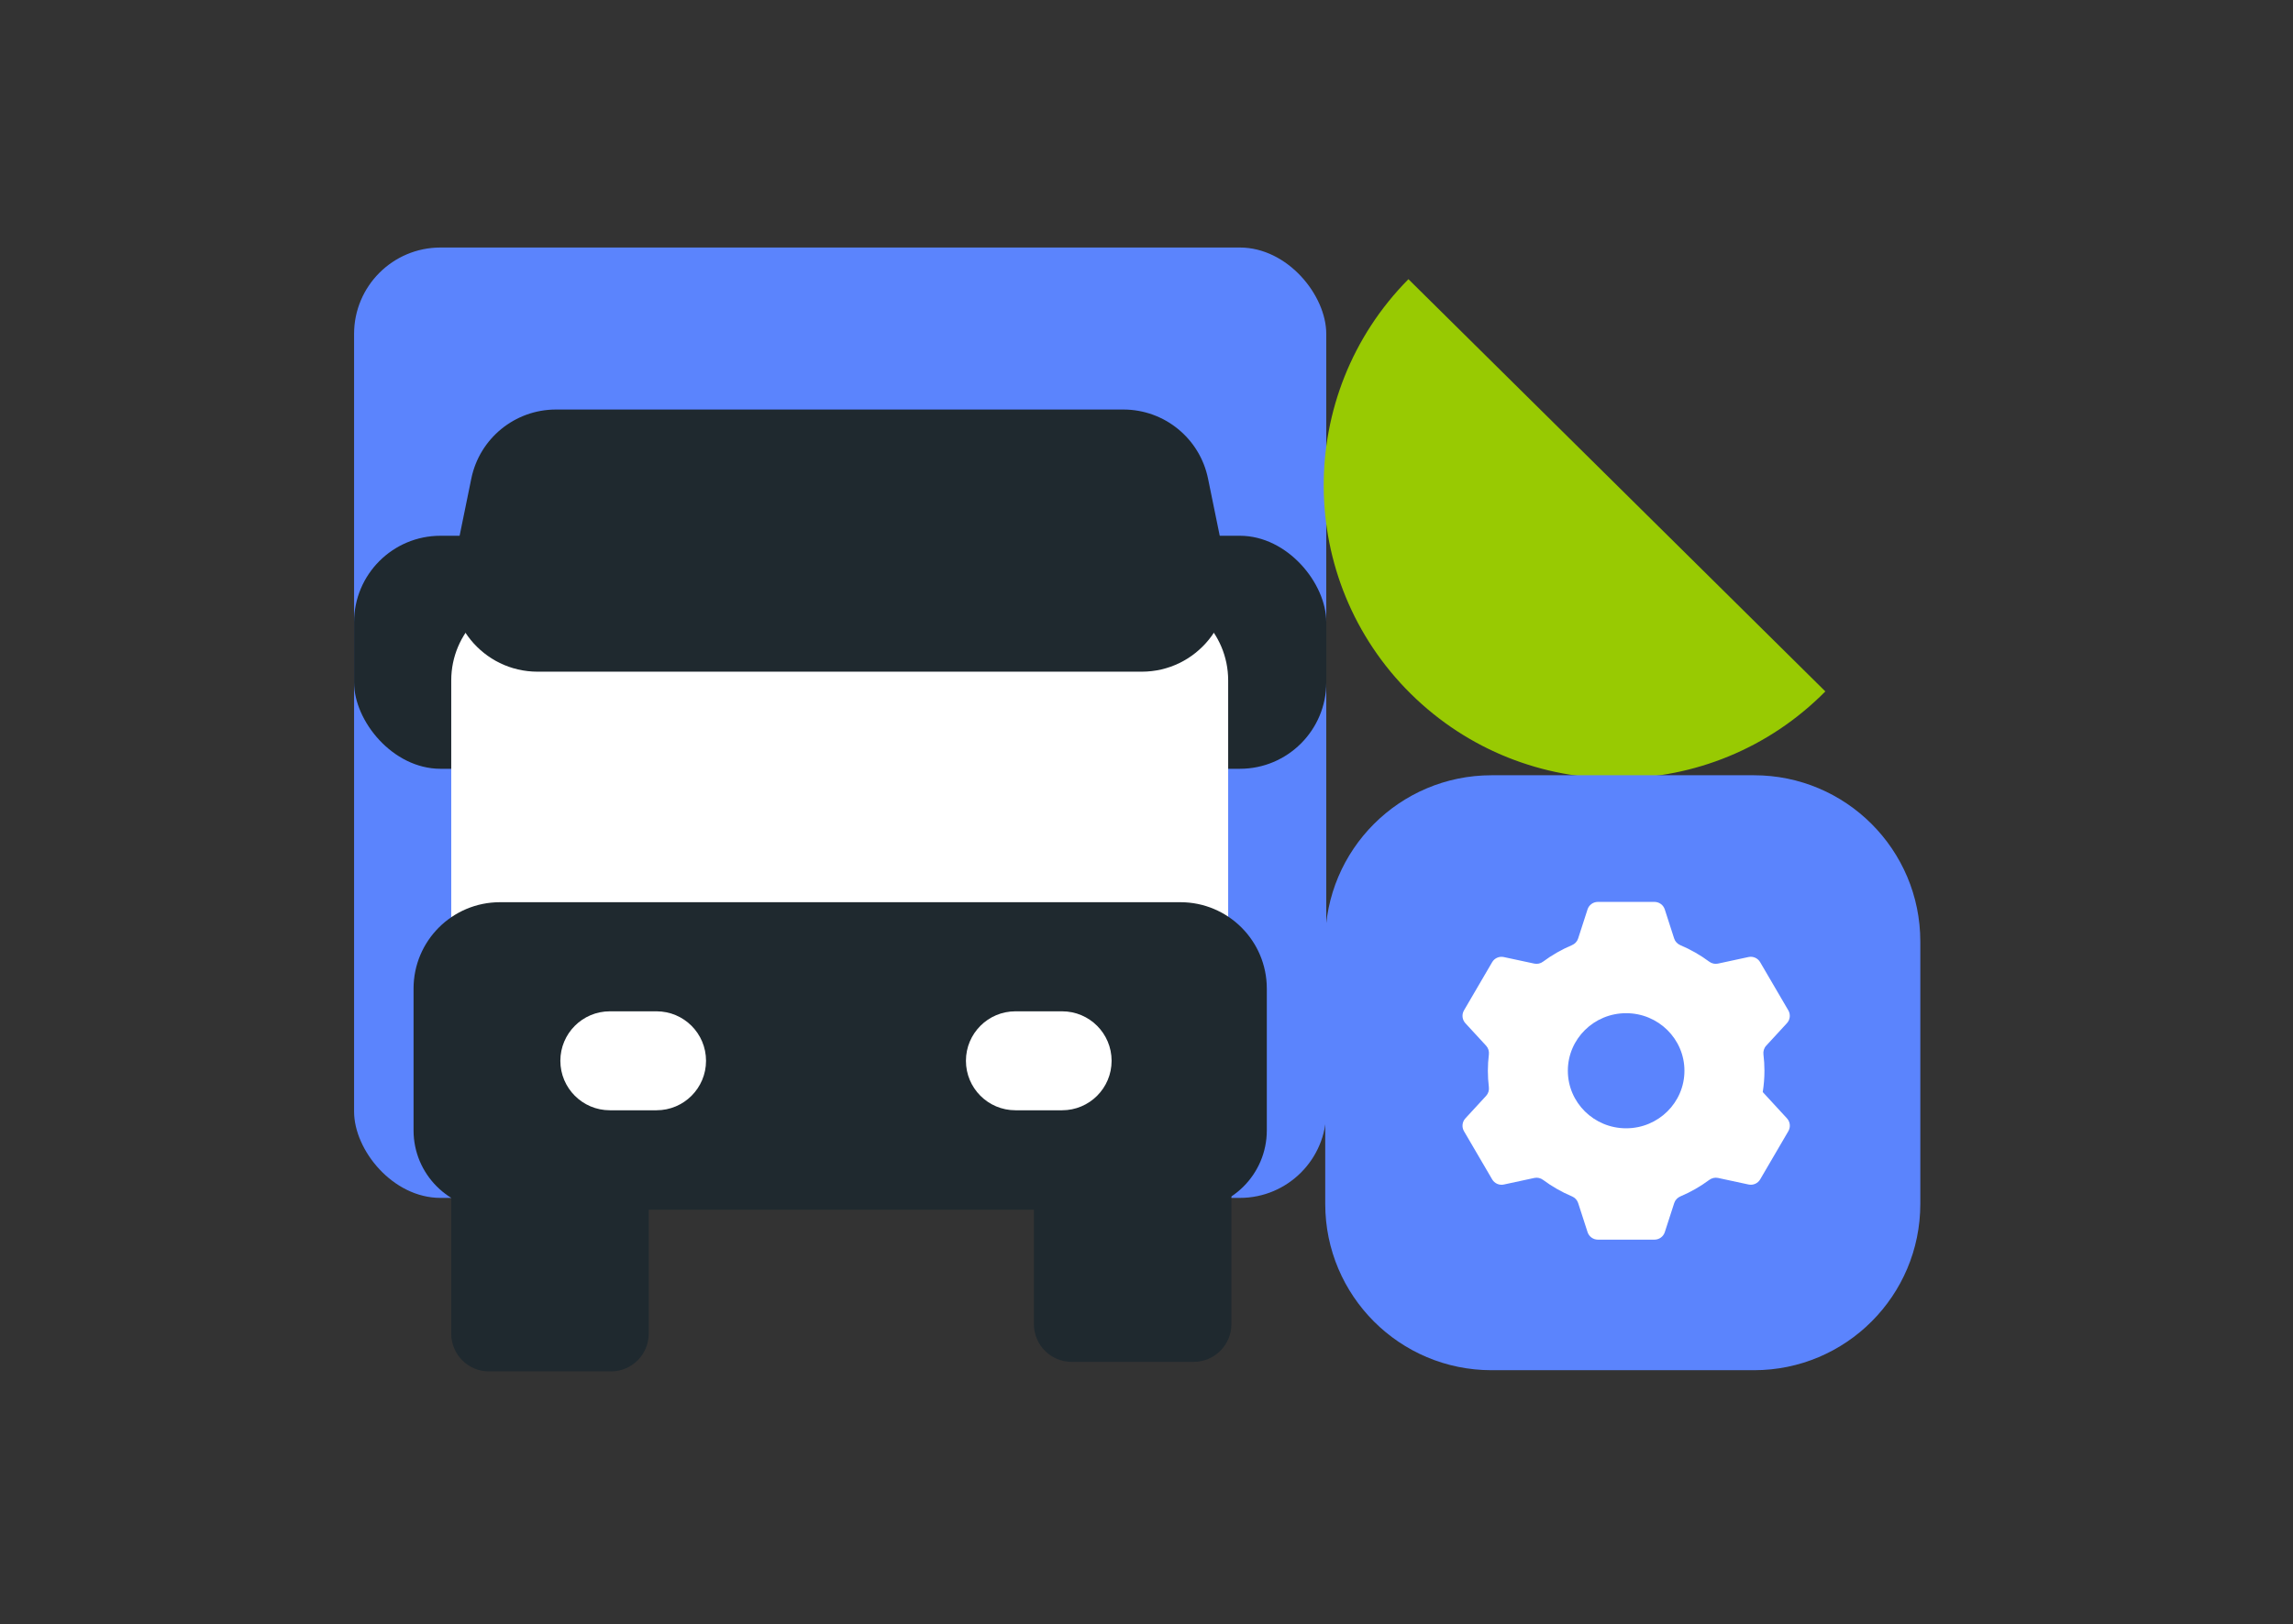
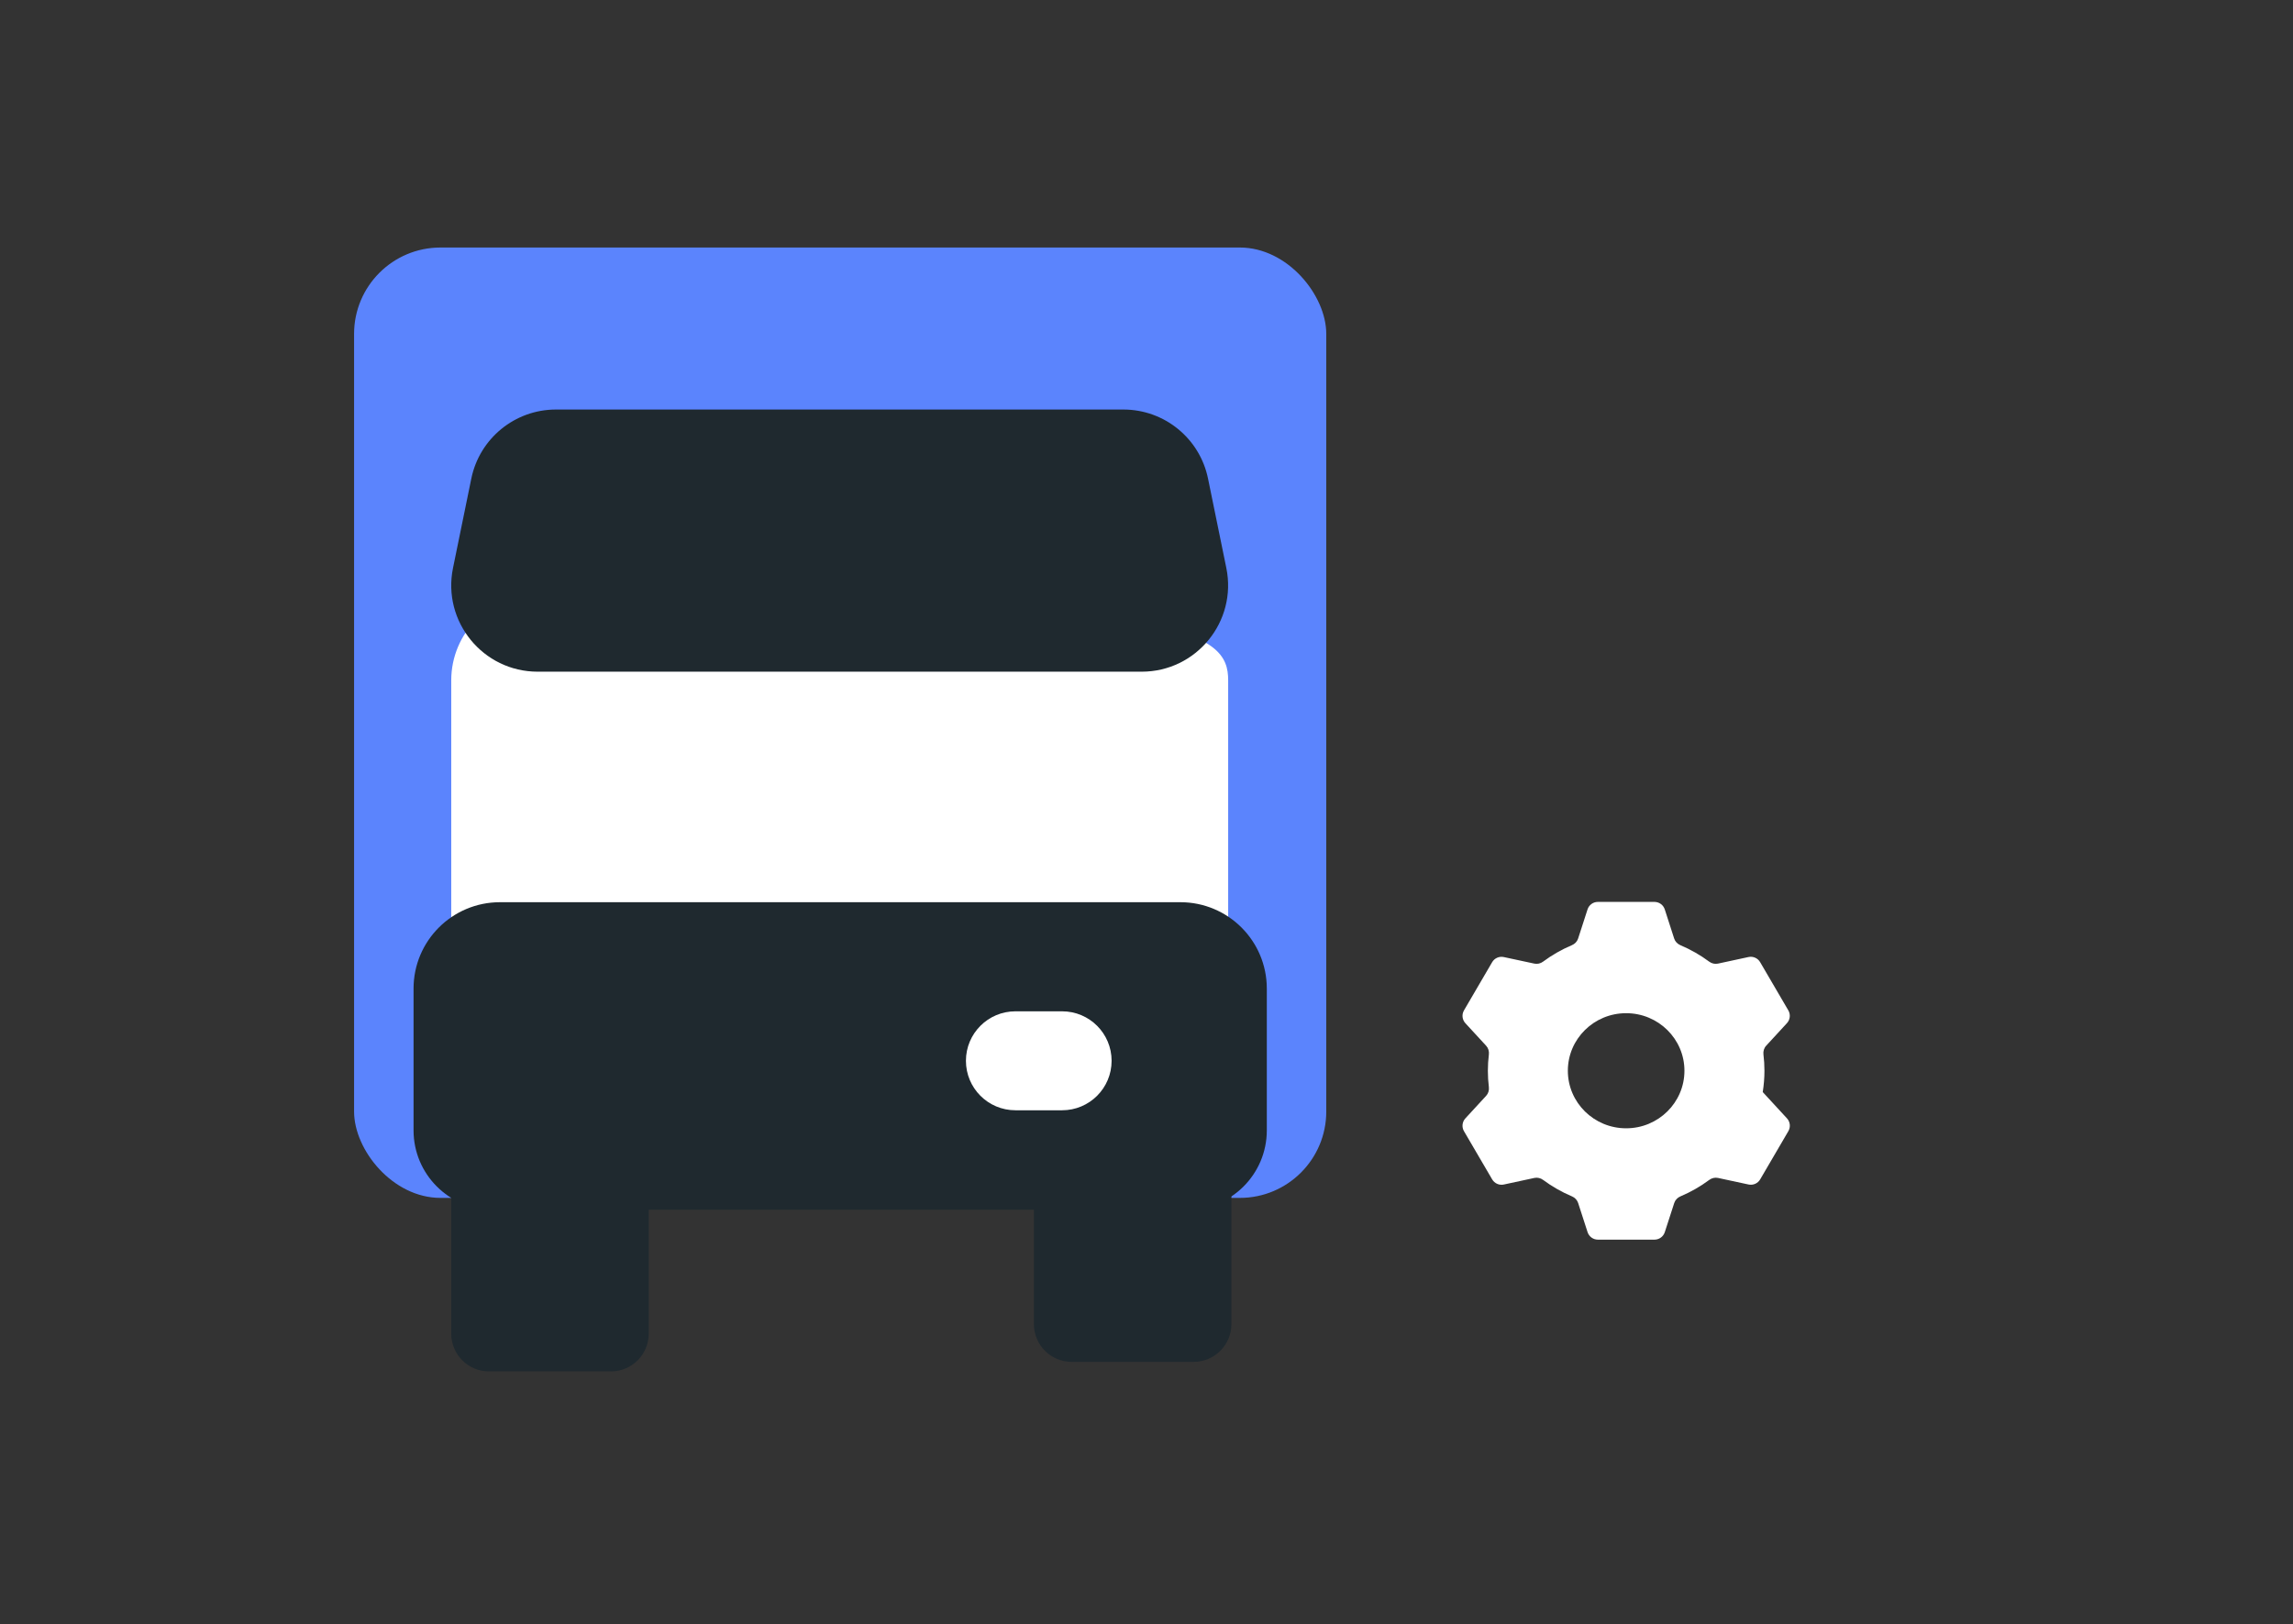
<svg xmlns="http://www.w3.org/2000/svg" width="175" height="124" viewBox="0 0 175 124" fill="none">
  <rect x="0" y="0" width="175" height="124" fill="#333333" stroke="none" />
  <rect x="27.023" y="18.895" width="74.197" height="72.548" rx="6.595" fill="#5B84FD" />
  <path d="M78.906 80.934H93.98V101.077C93.98 102.668 92.689 103.959 91.098 103.959H81.788C80.198 103.959 78.906 102.668 78.906 101.077V80.934Z" fill="#1F292F" />
  <path d="M34.438 81.663H49.511V101.806C49.511 103.397 48.22 104.688 46.629 104.688H37.319C35.729 104.688 34.438 103.397 34.438 101.806V81.663Z" fill="#1F292F" />
-   <rect x="85.656" y="40.898" width="15.565" height="17.788" rx="6.595" fill="#1F292F" />
-   <rect x="27.023" y="40.898" width="15.565" height="17.788" rx="6.595" fill="#1F292F" />
-   <path d="M34.438 51.94C34.438 48.297 37.39 45.345 41.033 45.345L87.137 45.345C90.78 45.345 93.733 48.298 93.733 51.94V78.032C93.733 81.675 90.78 84.628 87.137 84.628H41.033C37.39 84.628 34.438 81.675 34.438 78.032L34.438 51.94Z" fill="white" />
+   <path d="M34.438 51.94C34.438 48.297 37.39 45.345 41.033 45.345C90.78 45.345 93.733 48.298 93.733 51.94V78.032C93.733 81.675 90.78 84.628 87.137 84.628H41.033C37.39 84.628 34.438 81.675 34.438 78.032L34.438 51.94Z" fill="white" />
  <path d="M35.97 36.535C36.598 33.465 39.298 31.262 42.431 31.262H85.735C88.868 31.262 91.568 33.465 92.196 36.535L93.592 43.356C94.429 47.445 91.305 51.274 87.131 51.274H41.035C36.861 51.274 33.737 47.445 34.574 43.356L35.97 36.535Z" fill="#1F292F" />
  <path d="M31.562 75.466C31.562 71.824 34.515 68.871 38.158 68.871H90.087C93.73 68.871 96.682 71.824 96.682 75.466V86.287C96.682 89.632 93.97 92.344 90.625 92.344H37.62C34.275 92.344 31.562 89.632 31.562 86.287V75.466Z" fill="#1F292F" />
  <path d="M81.06 77.2H77.496C75.41 77.2 73.719 78.891 73.719 80.977V80.977C73.719 83.063 75.41 84.754 77.496 84.754H81.06C83.146 84.754 84.837 83.063 84.837 80.977V80.977C84.837 78.891 83.146 77.2 81.06 77.2Z" fill="white" />
-   <path d="M50.107 77.2H46.542C44.457 77.2 42.766 78.891 42.766 80.977V80.977C42.766 83.063 44.457 84.754 46.542 84.754H50.107C52.193 84.754 53.884 83.063 53.884 80.977V80.977C53.884 78.891 52.193 77.2 50.107 77.2Z" fill="white" />
-   <path d="M107.49 21.312C98.8 30.099 98.879 44.266 107.665 52.956C116.452 61.646 130.619 61.567 139.309 52.78L107.49 21.312Z" fill="#98CA02" />
-   <path d="M133.864 59.18H113.834C106.824 59.18 101.141 64.863 101.141 71.873V91.903C101.141 98.913 106.824 104.596 113.834 104.596H133.864C140.874 104.596 146.557 98.913 146.557 91.903V71.873C146.557 64.863 140.874 59.18 133.864 59.18Z" fill="#5B84FD" />
  <path d="M134.531 83.365C134.614 82.836 134.661 82.292 134.661 81.739C134.661 81.318 134.635 80.902 134.585 80.494C134.555 80.25 134.627 80.005 134.794 79.825L136.378 78.104C136.624 77.837 136.667 77.44 136.483 77.127L134.332 73.447C134.151 73.138 133.793 72.98 133.443 73.056L131.114 73.558C130.878 73.609 130.635 73.55 130.442 73.406C129.768 72.905 129.031 72.484 128.245 72.152C128.021 72.057 127.846 71.875 127.771 71.644L127.054 69.421C126.943 69.079 126.625 68.848 126.267 68.848H121.947C121.588 68.848 121.27 69.079 121.16 69.42L120.441 71.643C120.366 71.875 120.19 72.057 119.966 72.151C119.18 72.482 118.443 72.905 117.769 73.406C117.576 73.55 117.333 73.609 117.098 73.558L114.768 73.058C114.418 72.983 114.06 73.141 113.88 73.449L111.73 77.129C111.547 77.443 111.59 77.839 111.836 78.107L113.421 79.828C113.587 80.008 113.659 80.252 113.63 80.495C113.58 80.903 113.553 81.318 113.553 81.739C113.553 82.159 113.579 82.575 113.629 82.984C113.659 83.228 113.587 83.472 113.42 83.653L111.836 85.373C111.59 85.64 111.547 86.037 111.73 86.351L113.882 90.031C114.063 90.339 114.421 90.497 114.77 90.422L117.1 89.92C117.336 89.869 117.578 89.928 117.772 90.072C118.446 90.572 119.183 90.994 119.969 91.326C120.193 91.42 120.368 91.602 120.443 91.833L121.162 94.057C121.273 94.398 121.591 94.63 121.949 94.63H126.269C126.628 94.63 126.946 94.398 127.056 94.057L127.776 91.834C127.851 91.602 128.026 91.421 128.251 91.326C129.036 90.995 129.773 90.572 130.447 90.071C130.64 89.928 130.883 89.869 131.119 89.919L133.448 90.42C133.798 90.495 134.156 90.337 134.336 90.028L136.486 86.348C136.669 86.034 136.627 85.638 136.38 85.371L134.533 83.365L134.531 83.365ZM124.106 86.13C121.649 86.13 119.657 84.163 119.657 81.736C119.657 79.31 121.649 77.343 124.106 77.343C126.563 77.343 128.555 79.31 128.555 81.736C128.555 84.163 126.563 86.13 124.106 86.13Z" fill="white" />
</svg>